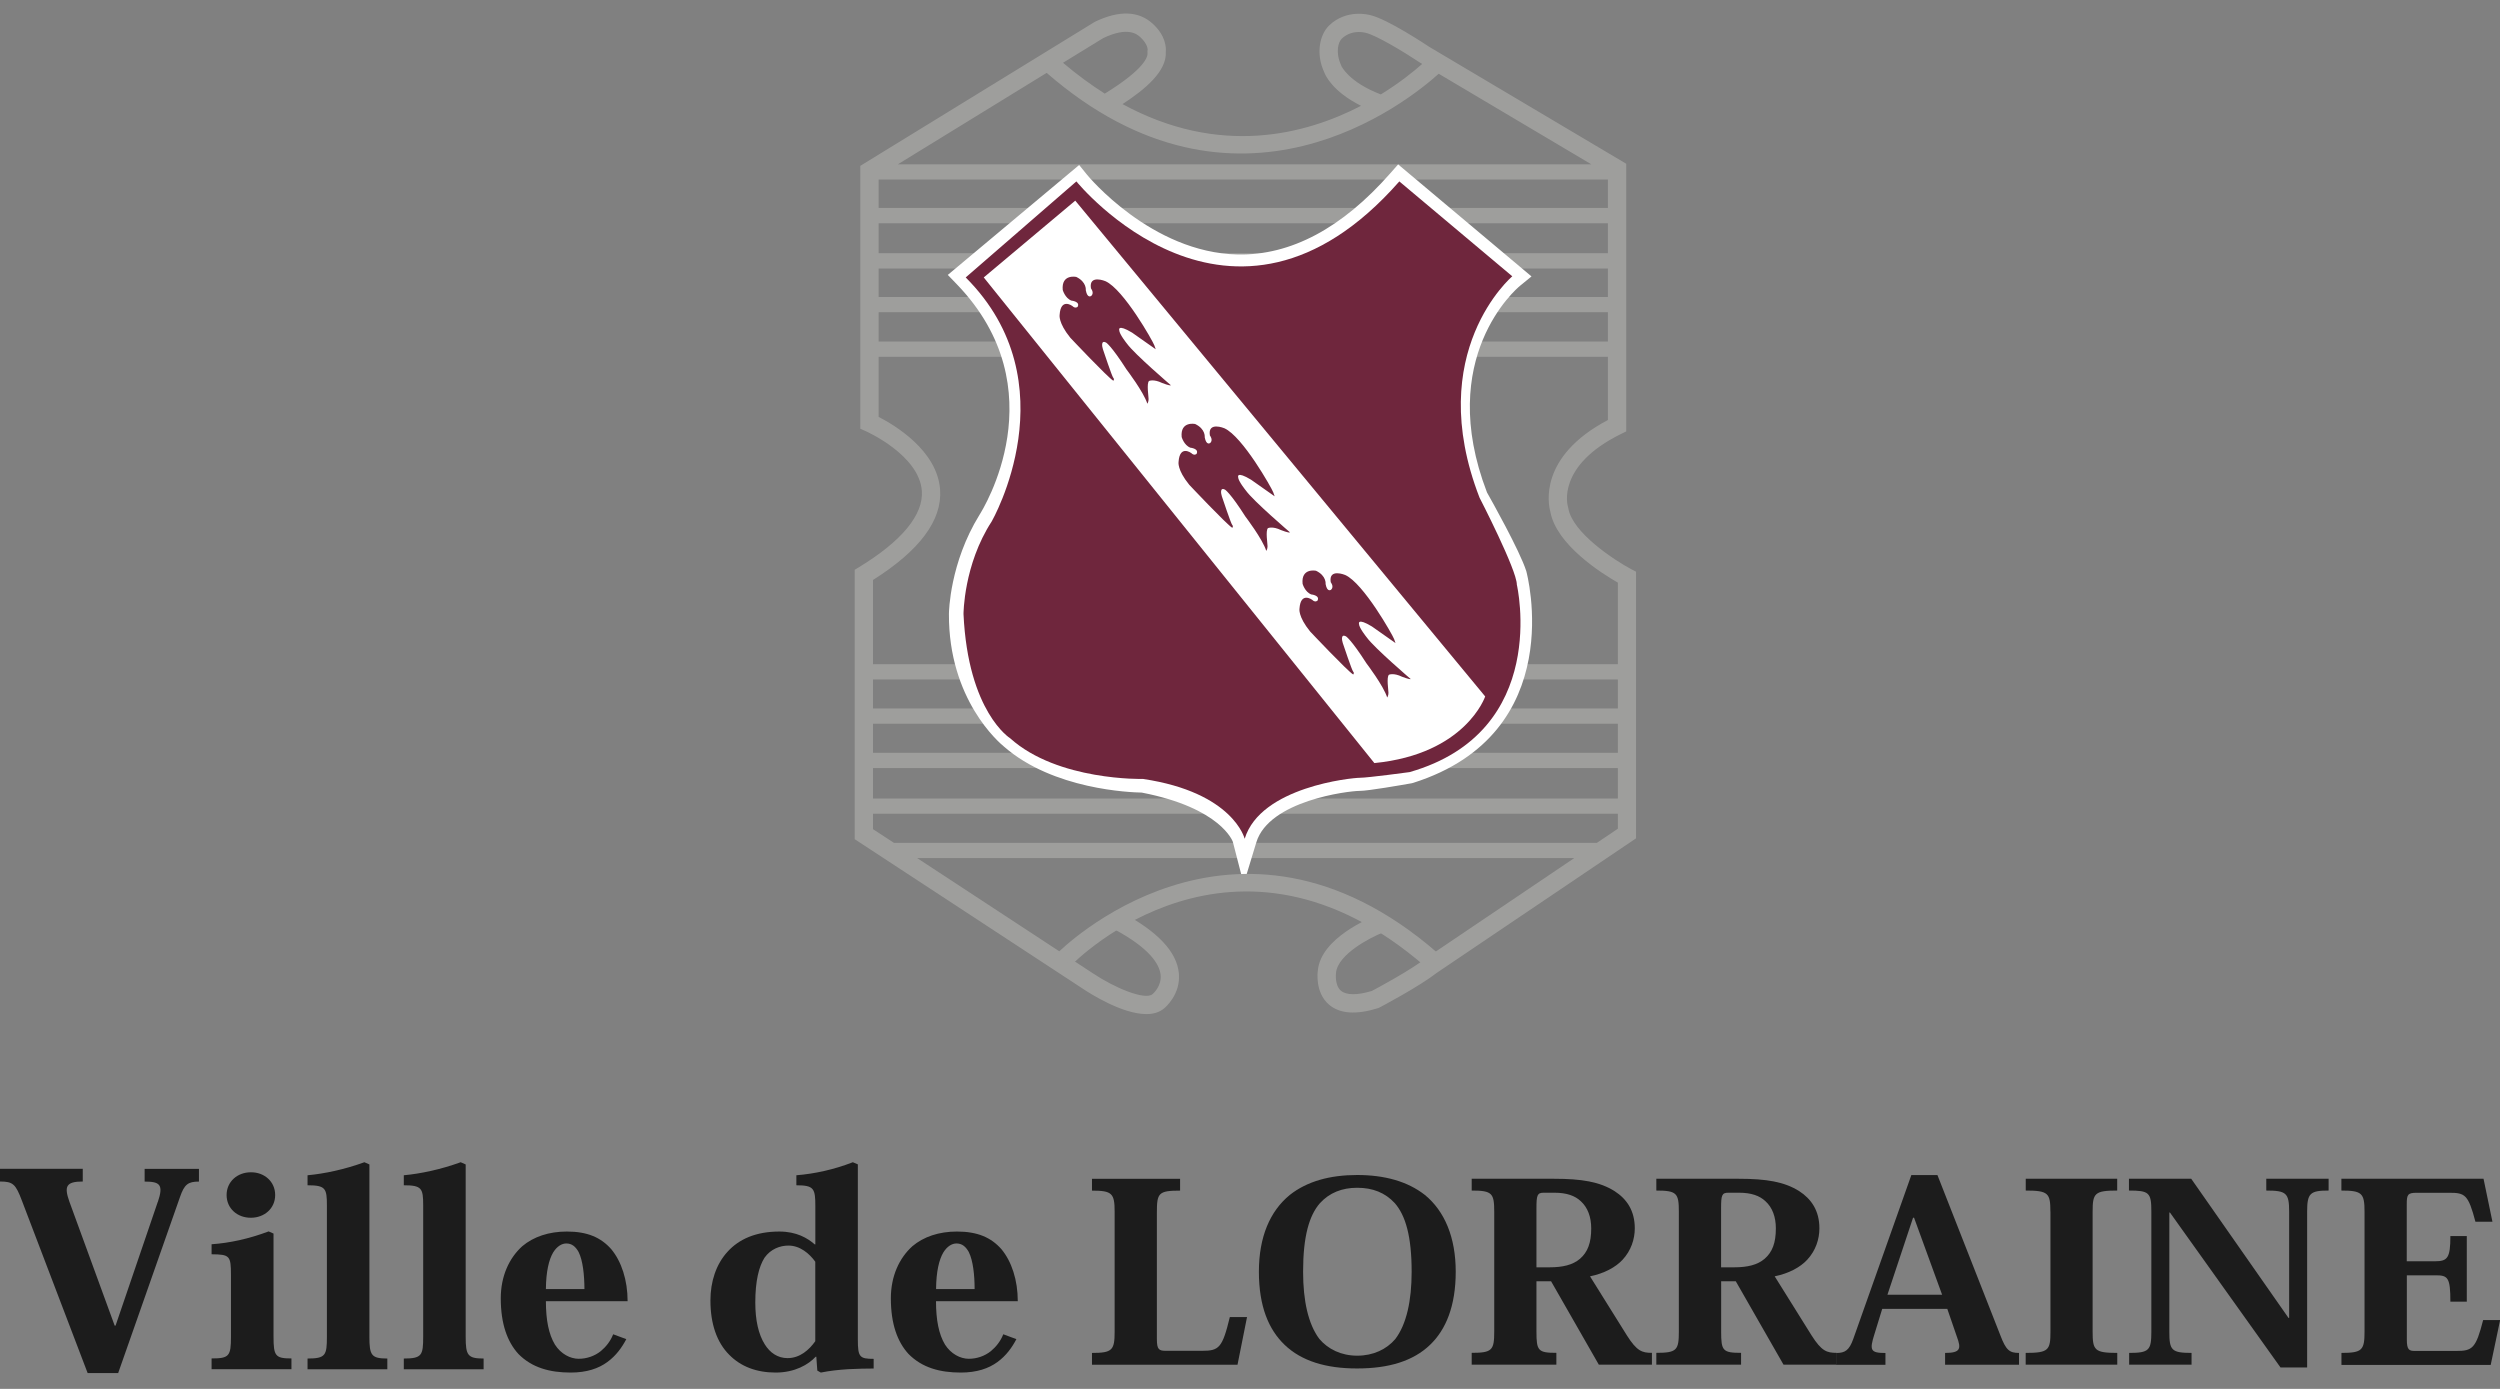
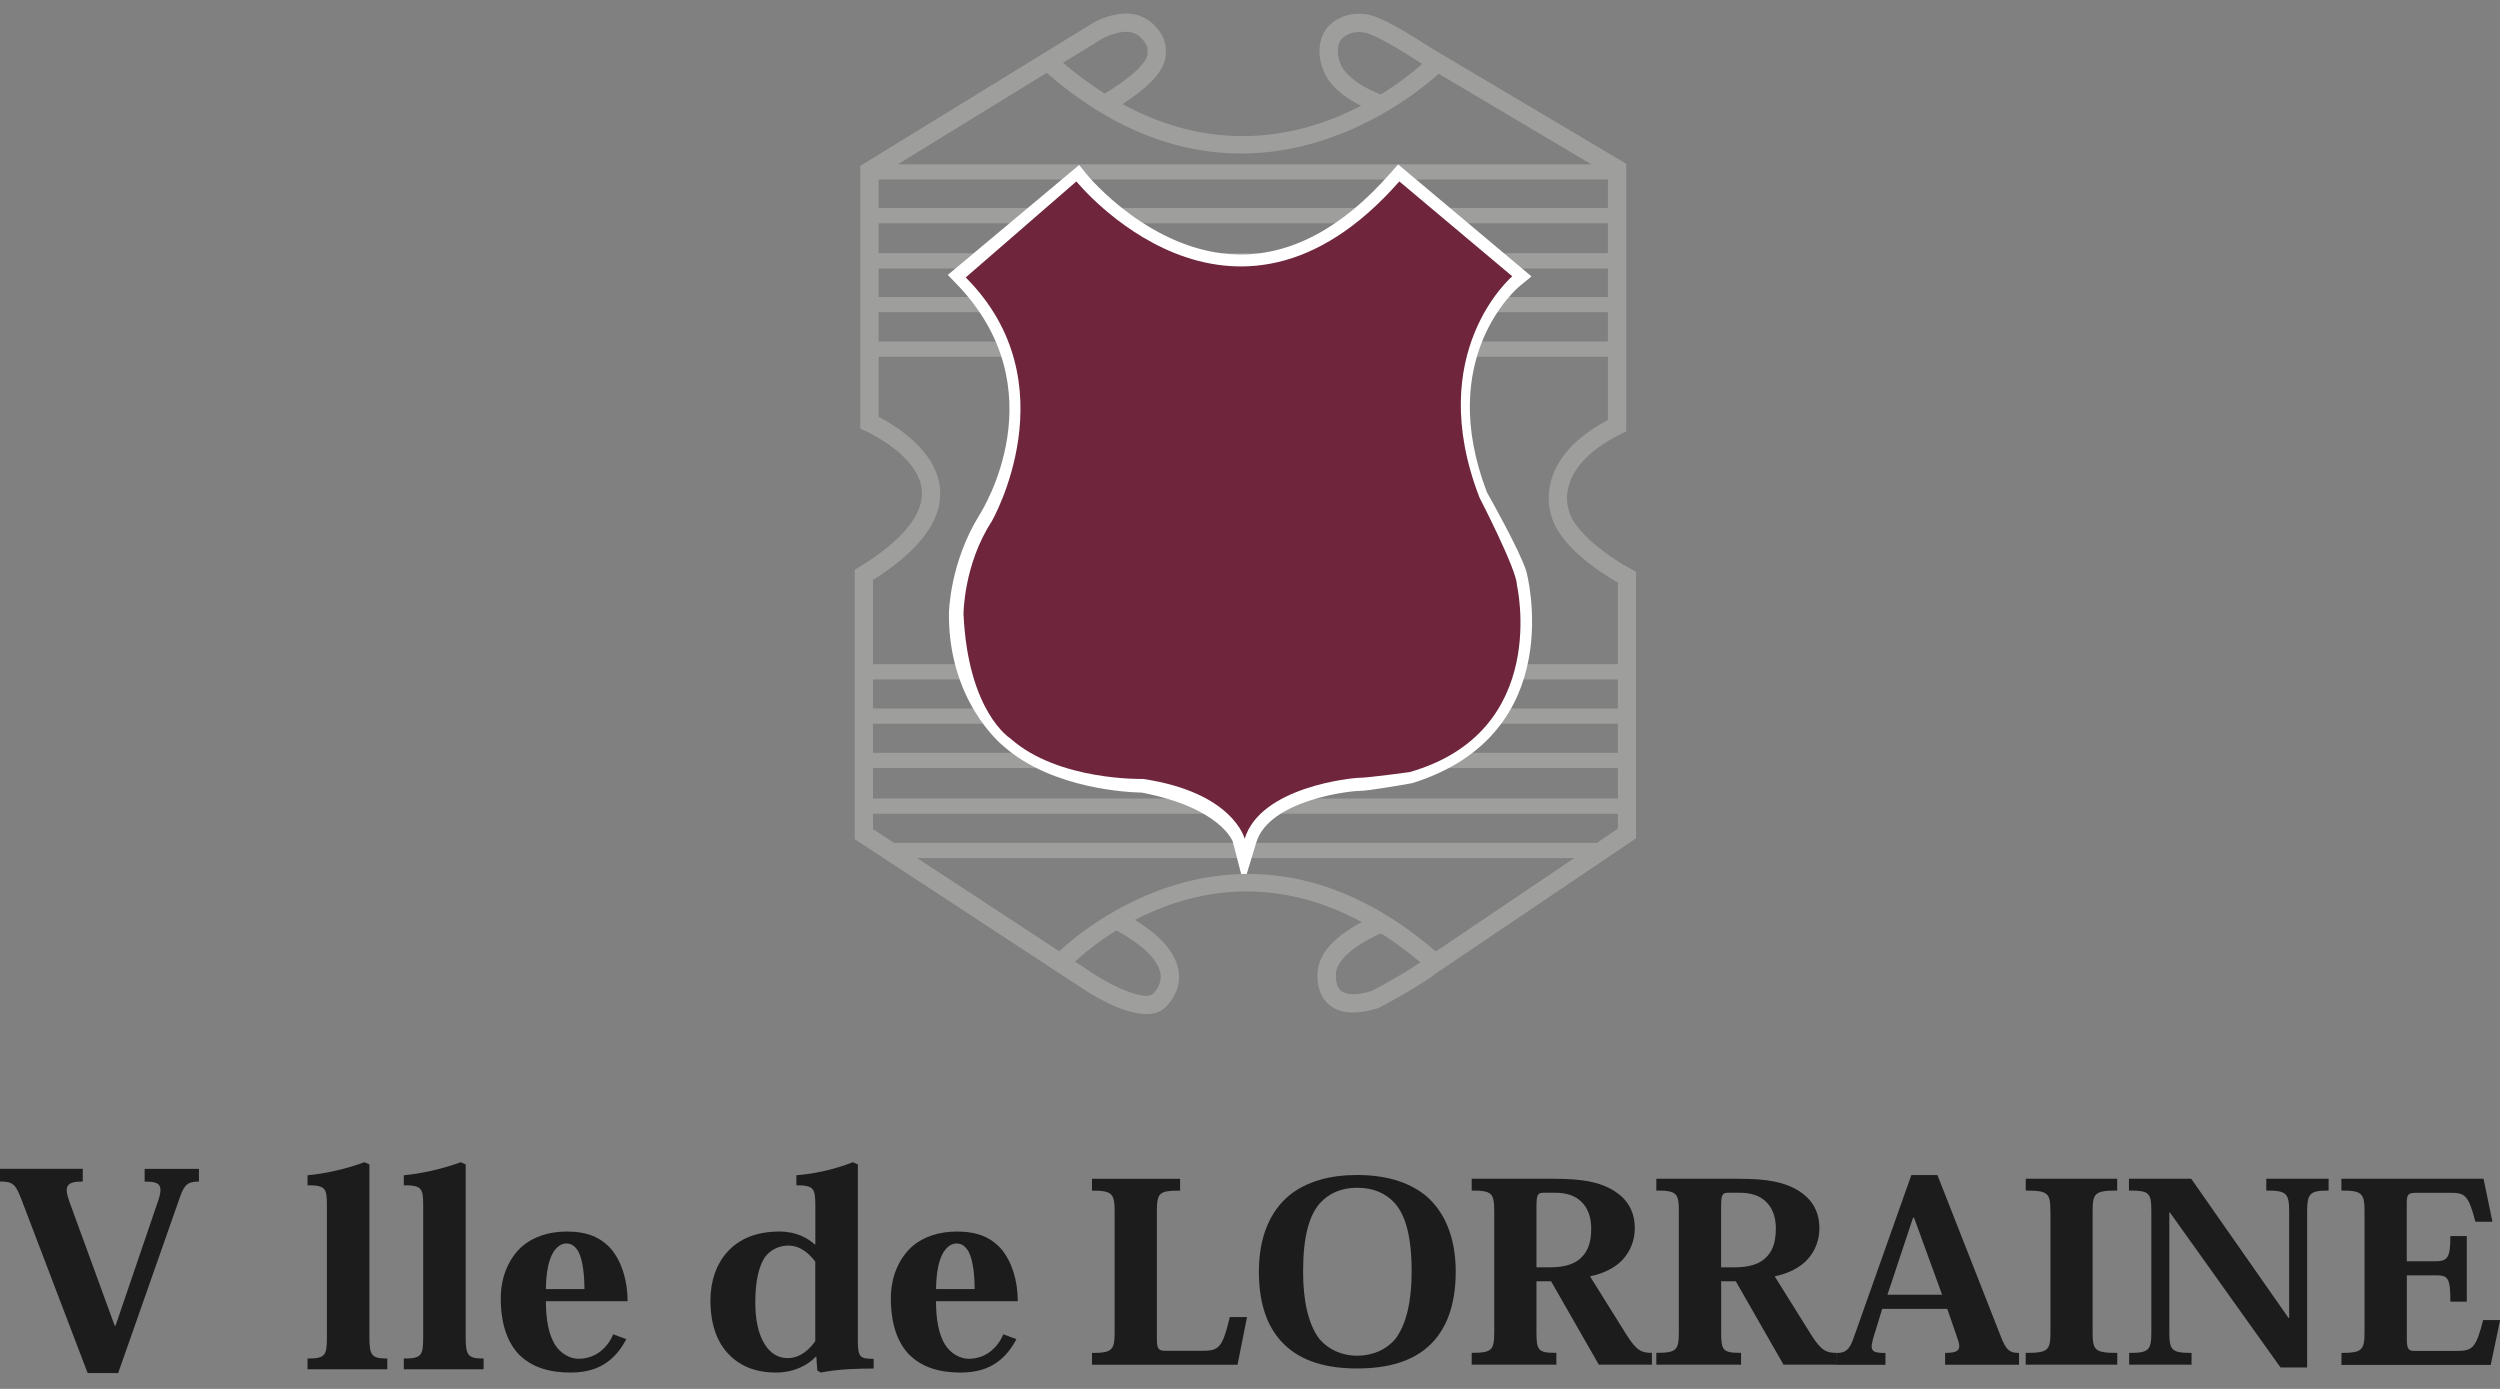
<svg xmlns="http://www.w3.org/2000/svg" width="117" height="65" viewBox="0 0 117 65" fill="none">
  <rect x="0" y="0" width="117" height="65" fill="#808080" stroke="none" />
  <g clip-path="url(#clip0_2554_7343)">
    <g clip-path="url(#clip1_2554_7343)">
      <path d="M76.573 26.759L76.345 26.639C75.589 26.238 73.581 24.94 73.396 23.78L73.381 23.721C73.356 23.644 72.841 21.794 75.867 20.308L76.107 20.19V7.663L66.898 2.198C66.698 2.066 64.922 0.888 64.132 0.709C64.086 0.696 63.022 0.4 62.199 1.196C61.788 1.597 61.548 2.467 61.983 3.404C62.02 3.503 62.35 4.28 63.697 4.952C61.067 6.315 57.067 7.339 52.533 4.872C53.6 4.178 54.615 3.327 54.559 2.423C54.578 2.217 54.556 1.665 53.943 1.107C53.283 0.505 52.373 0.477 51.241 1.02L40.262 7.762V20.064L40.518 20.178C40.543 20.19 43.029 21.297 43.143 22.984C43.217 24.095 42.202 25.325 40.207 26.54L40 26.667V39.274L50.661 46.262C51.019 46.503 52.521 47.459 53.65 47.459C53.97 47.459 54.26 47.382 54.486 47.187C54.516 47.163 55.269 46.543 55.17 45.544C55.075 44.544 54.174 43.588 52.496 42.703L52.095 43.462C53.838 44.384 54.263 45.143 54.316 45.618C54.374 46.154 53.961 46.509 53.937 46.527C53.591 46.82 52.185 46.247 51.136 45.544L42.924 40.159H73.674L66.769 44.819L66.744 44.837C66.029 45.399 64.456 46.244 64.203 46.376C63.522 46.583 63.01 46.58 62.757 46.367C62.455 46.111 62.522 45.559 62.525 45.531C62.602 44.659 64.16 43.863 64.697 43.653L64.388 42.854C64.126 42.956 61.807 43.897 61.674 45.429C61.668 45.47 61.532 46.444 62.195 47.015C62.698 47.447 63.472 47.502 64.493 47.181L64.564 47.15C64.641 47.11 66.417 46.173 67.256 45.519L76.567 39.234V26.753L76.573 26.759ZM75.25 8.403V9.732H41.12V8.403H75.25ZM75.25 10.448V11.851H41.12V10.448H75.25ZM75.25 12.567V13.899H41.12V12.567H75.25ZM41.12 14.611H75.25V15.984H41.12V14.611ZM62.772 3.071C62.482 2.448 62.633 1.967 62.794 1.81C63.056 1.557 63.367 1.498 63.596 1.498C63.768 1.498 63.895 1.532 63.913 1.535C64.41 1.649 65.714 2.436 66.439 2.92L66.559 2.991C66.174 3.333 65.511 3.873 64.623 4.419C63.114 3.842 62.778 3.096 62.766 3.068L62.772 3.071ZM51.633 1.782C52.805 1.224 53.227 1.612 53.366 1.739C53.727 2.069 53.708 2.328 53.711 2.328L53.699 2.396L53.705 2.464C53.727 2.658 53.569 3.231 51.704 4.382C51.062 3.975 50.408 3.497 49.748 2.938L51.633 1.782ZM67.33 3.45L74.476 7.691H42.017L48.984 3.41C57.924 11.191 65.909 4.736 67.333 3.45H67.33ZM43.997 22.923C43.87 21.078 41.85 19.885 41.12 19.512V16.699H75.25V19.657C71.987 21.375 72.465 23.617 72.555 23.94C72.826 25.492 74.966 26.839 75.716 27.268V31.086H40.857V27.142C43.038 25.766 44.096 24.348 43.997 22.923ZM40.857 35.946H75.716V37.371H40.857V35.946ZM75.716 35.231H40.857V33.871H75.716V35.231ZM75.716 33.155H40.857V31.798H75.716V33.155ZM74.732 39.447H41.847V39.453L40.857 38.805V38.084H75.716V38.784L74.732 39.447Z" fill="#9E9E9C" />
      <path d="M58.205 41.365L57.696 39.394C57.696 39.394 57.156 37.815 53.434 37.093C52.916 37.084 49.289 36.955 46.991 34.944C46.763 34.759 44.388 32.736 44.41 28.73C44.41 28.628 44.453 26.34 45.838 24.098C45.995 23.851 49.514 18.223 44.783 13.307L44.357 12.866L50.504 7.722L50.871 8.175C50.898 8.212 53.878 11.829 57.927 11.91C60.403 11.959 62.806 10.682 65.063 8.113L65.433 7.694L71.675 12.937L71.139 13.374C70.975 13.507 67.173 16.748 69.591 23.046C69.785 23.388 71.123 25.769 71.429 26.725C71.456 26.818 73.47 34.312 66.14 36.637L66.069 36.656C65.597 36.739 64.033 37.013 63.642 37.013C63.102 37.013 59.392 37.47 58.797 39.419L58.205 41.365ZM46.02 12.967C50.754 18.438 46.846 24.646 46.806 24.708C45.6 26.66 45.557 28.72 45.557 28.739C45.542 32.273 47.63 33.985 47.719 34.056C49.838 35.918 53.458 35.946 53.495 35.946L53.603 35.955C56.249 36.461 57.563 37.383 58.208 38.102C59.762 36.048 63.602 35.863 63.645 35.863C63.839 35.863 64.924 35.69 65.834 35.53C72.061 33.528 70.411 27.308 70.34 27.046C70.109 26.321 68.992 24.289 68.582 23.567L68.545 23.49C67.111 19.786 67.682 17.001 68.415 15.317C68.9 14.204 69.513 13.415 69.933 12.955L65.55 9.273C63.163 11.829 60.592 13.094 57.899 13.041C54.174 12.964 51.364 10.374 50.371 9.319L46.026 12.958L46.02 12.967Z" fill="white" />
      <path d="M45.197 12.983L50.375 8.49C50.375 8.49 57.619 17.442 65.489 8.49L70.775 12.931C70.775 12.931 66.6 16.471 69.242 23.29C69.242 23.29 70.988 26.673 70.988 27.361C70.988 27.361 72.592 34.241 65.967 36.135C65.967 36.135 64.012 36.4 63.642 36.4C63.272 36.4 58.991 36.822 58.251 39.255C58.251 39.255 57.724 37.087 53.496 36.455C53.496 36.455 49.508 36.557 47.278 34.553C47.278 34.553 45.305 33.334 45.092 28.736C45.092 28.736 45.095 26.426 46.412 24.403C46.412 24.403 50.137 17.93 45.197 12.986" fill="#6F263D" />
-       <path d="M46.041 12.983L50.322 9.39L69.507 32.594C69.507 32.594 68.6 35.289 64.32 35.712L46.041 12.986V12.983Z" fill="white" />
      <path d="M54.8 18.032C54.8 18.032 53.088 16.567 52.739 16.079C52.739 16.079 52.379 15.635 52.379 15.45C52.379 15.45 52.286 15.148 52.983 15.568L54.087 16.345L54.022 16.16C53.958 15.975 52.588 13.541 51.734 13.159C51.734 13.159 50.948 12.829 51.056 13.495C51.056 13.495 51.222 13.699 51.077 13.844C51.077 13.844 50.892 14.001 50.815 13.581C50.815 13.581 50.864 13.196 50.365 12.958C50.365 12.958 49.665 12.813 49.736 13.569C49.736 13.569 49.84 13.951 50.143 14.069C50.143 14.069 50.565 14.109 50.433 14.358C50.433 14.358 50.328 14.463 50.183 14.318C50.183 14.318 49.646 13.924 49.591 14.729C49.591 14.729 49.511 15.092 50.09 15.805C50.09 15.805 51.839 17.662 52.104 17.819C52.104 17.819 52.169 17.754 52.104 17.686C52.039 17.621 51.648 16.431 51.617 16.345C51.571 16.206 51.524 15.91 51.762 16.03C51.762 16.03 51.999 16.163 52.721 17.291C52.721 17.291 53.523 18.343 53.696 18.895C53.696 18.895 53.754 18.809 53.754 18.679C53.754 18.55 53.655 17.948 53.773 17.831C53.773 17.831 53.982 17.726 54.389 17.924C54.389 17.924 54.756 18.069 54.796 18.029" fill="#6F263D" />
-       <path d="M60.366 24.909C60.366 24.909 58.654 23.444 58.306 22.956C58.306 22.956 57.945 22.512 57.945 22.331C57.945 22.331 57.852 22.028 58.55 22.451L59.654 23.228L59.589 23.043C59.524 22.858 58.155 20.425 57.3 20.042C57.3 20.042 56.514 19.712 56.622 20.378C56.622 20.378 56.788 20.582 56.644 20.727C56.644 20.727 56.459 20.884 56.381 20.465C56.381 20.465 56.431 20.079 55.931 19.842C55.931 19.842 55.231 19.697 55.302 20.452C55.302 20.452 55.407 20.835 55.709 20.952C55.709 20.952 56.129 20.992 55.999 21.242C55.999 21.242 55.894 21.347 55.749 21.202C55.749 21.202 55.213 20.807 55.157 21.612C55.157 21.612 55.077 21.976 55.657 22.688C55.657 22.688 57.405 24.542 57.67 24.702C57.67 24.702 57.735 24.637 57.67 24.57C57.606 24.505 57.214 23.314 57.183 23.228C57.137 23.089 57.091 22.793 57.328 22.913C57.328 22.913 57.566 23.046 58.287 24.178C58.287 24.178 59.089 25.229 59.262 25.782C59.262 25.782 59.321 25.695 59.321 25.566C59.321 25.436 59.222 24.835 59.339 24.718C59.339 24.718 59.549 24.613 59.956 24.81C59.956 24.81 60.326 24.955 60.363 24.915" fill="#6F263D" />
      <path d="M66.022 31.78C66.022 31.78 64.31 30.315 63.962 29.828C63.962 29.828 63.601 29.384 63.601 29.199C63.601 29.199 63.509 28.896 64.206 29.319L65.31 30.096L65.245 29.911C65.18 29.726 63.811 27.293 62.956 26.91C62.956 26.91 62.17 26.58 62.278 27.247C62.278 27.247 62.445 27.45 62.3 27.595C62.3 27.595 62.115 27.752 62.038 27.333C62.038 27.333 62.087 26.947 61.587 26.71C61.587 26.71 60.887 26.565 60.961 27.32C60.961 27.32 61.066 27.703 61.368 27.82C61.368 27.82 61.791 27.86 61.658 28.11C61.658 28.11 61.553 28.215 61.408 28.07C61.408 28.07 60.872 27.675 60.816 28.48C60.816 28.48 60.736 28.844 61.316 29.556C61.316 29.556 63.065 31.41 63.33 31.567C63.33 31.567 63.395 31.502 63.33 31.434C63.265 31.37 62.873 30.179 62.842 30.093C62.796 29.954 62.75 29.658 62.987 29.778C62.987 29.778 63.225 29.911 63.947 31.04C63.947 31.04 64.748 32.091 64.921 32.644C64.921 32.644 64.98 32.557 64.98 32.428C64.98 32.298 64.881 31.697 65.001 31.579C65.001 31.579 65.211 31.475 65.618 31.672C65.618 31.672 65.988 31.817 66.025 31.777" fill="#6F263D" />
      <path d="M66.698 45.229C57.788 37.51 50.411 44.887 50.103 45.204L49.489 44.606C49.569 44.523 57.733 36.325 67.259 44.581L66.698 45.229Z" fill="#9E9E9C" />
      <path d="M7.386 56.255C7.664 55.434 7.482 55.298 6.769 55.298V54.703H9.311V55.298C8.799 55.298 8.629 55.428 8.425 56.017L5.53 64.26H4.102L1.024 56.187C0.731 55.413 0.608 55.295 0 55.295V54.7H3.873V55.295C3.081 55.295 2.998 55.53 3.247 56.236L5.366 62.037H5.409L7.383 56.251L7.386 56.255Z" fill="#1C1C1C" />
-       <path d="M11.753 54.863C12.37 54.863 12.878 55.295 12.878 55.927C12.878 56.559 12.37 56.991 11.737 56.991C11.105 56.991 10.605 56.556 10.605 55.927C10.605 55.298 11.114 54.863 11.737 54.863H11.753ZM12.801 62.561C12.801 63.461 12.888 63.575 13.64 63.575V64.078H9.902V63.575C10.732 63.575 10.809 63.461 10.809 62.555V59.671C10.809 58.764 10.75 58.709 9.902 58.7V58.231C10.75 58.172 11.633 57.981 12.573 57.63L12.801 57.731V62.564V62.561Z" fill="#1C1C1C" />
      <path d="M15.299 56.405C15.299 55.616 15.235 55.471 14.393 55.471V55.002C15.182 54.931 16.132 54.728 17.054 54.392L17.288 54.496V62.564C17.288 63.425 17.378 63.579 18.127 63.579V64.082H14.393V63.579C15.241 63.579 15.299 63.428 15.299 62.558V56.412V56.405Z" fill="#1C1C1C" />
      <path d="M19.805 56.405C19.805 55.616 19.74 55.471 18.898 55.471V55.002C19.685 54.931 20.638 54.728 21.56 54.392L21.794 54.496V62.564C21.794 63.425 21.884 63.579 22.633 63.579V64.082H18.898V63.579C19.747 63.579 19.805 63.428 19.805 62.558V56.412V56.405Z" fill="#1C1C1C" />
      <path d="M25.548 60.331C25.554 59.502 25.693 58.943 25.887 58.617C26.066 58.327 26.291 58.194 26.504 58.194C26.772 58.194 26.942 58.351 27.078 58.592C27.278 58.99 27.349 59.671 27.352 60.328H25.548V60.331ZM29.372 60.892C29.372 59.912 29.085 59.036 28.607 58.462C28.123 57.913 27.488 57.636 26.529 57.636C25.69 57.636 24.971 57.876 24.441 58.324C23.83 58.876 23.436 59.721 23.436 60.76C23.436 61.969 23.747 62.801 24.262 63.366C24.9 64.013 25.742 64.236 26.705 64.236C27.463 64.236 28.015 64.044 28.425 63.742C28.826 63.449 29.098 63.076 29.311 62.672L28.697 62.444C28.564 62.78 28.355 63.033 28.12 63.23C27.821 63.471 27.448 63.591 27.084 63.591C26.686 63.591 26.248 63.363 25.971 62.928C25.678 62.441 25.548 61.771 25.548 60.895H29.375L29.372 60.892Z" fill="#1C1C1C" />
      <path d="M38.155 62.768C37.871 63.169 37.442 63.56 36.856 63.56C36.4 63.56 36.033 63.31 35.789 62.913C35.499 62.447 35.348 61.799 35.348 60.954C35.348 59.937 35.521 59.27 35.78 58.86C36.07 58.453 36.505 58.293 36.9 58.293C37.445 58.293 37.88 58.669 38.155 59.048V62.768ZM38.155 58.237H38.13C37.794 57.944 37.279 57.636 36.474 57.636C35.364 57.636 34.577 58 34.053 58.577C33.513 59.163 33.248 59.98 33.248 60.862C33.248 61.947 33.544 62.823 34.13 63.406C34.667 63.952 35.401 64.236 36.301 64.236C37.202 64.236 37.84 63.859 38.173 63.495H38.204L38.25 64.143L38.414 64.236C38.846 64.149 39.262 64.106 39.7 64.078C40.113 64.057 40.545 64.047 40.887 64.047V63.594C40.233 63.594 40.147 63.514 40.147 62.697V54.493L39.913 54.392C39.055 54.728 38.133 54.934 37.27 55.002V55.471C38.099 55.471 38.158 55.625 38.158 56.455V58.237H38.155Z" fill="#1C1C1C" />
      <path d="M43.808 60.331C43.814 59.502 43.953 58.943 44.147 58.617C44.326 58.327 44.551 58.194 44.764 58.194C45.032 58.194 45.202 58.351 45.338 58.592C45.538 58.99 45.612 59.671 45.612 60.328H43.808V60.331ZM47.632 60.892C47.632 59.912 47.345 59.036 46.867 58.462C46.383 57.913 45.745 57.636 44.786 57.636C43.947 57.636 43.228 57.876 42.698 58.324C42.087 58.876 41.692 59.721 41.692 60.76C41.692 61.969 42.001 62.801 42.519 63.366C43.157 64.013 43.999 64.236 44.961 64.236C45.72 64.236 46.269 64.044 46.682 63.742C47.083 63.449 47.355 63.076 47.567 62.672L46.954 62.444C46.821 62.78 46.611 63.033 46.377 63.23C46.078 63.471 45.705 63.591 45.341 63.591C44.943 63.591 44.505 63.363 44.227 62.928C43.934 62.441 43.805 61.771 43.805 60.895H47.632V60.892Z" fill="#1C1C1C" />
      <path d="M57.917 63.869H51.105V63.317C52.054 63.317 52.165 63.19 52.165 62.324V56.711C52.165 55.847 52.045 55.721 51.105 55.721V55.169H55.228V55.721C54.213 55.721 54.142 55.835 54.142 56.742V62.675C54.142 63.163 54.244 63.218 54.568 63.218H56.252C57.05 63.218 57.205 63.089 57.556 61.639H58.361L57.914 63.875L57.917 63.869Z" fill="#1C1C1C" />
      <path d="M63.527 55.588C64.236 55.588 64.831 55.816 65.284 56.316C65.775 56.886 66.065 57.846 66.065 59.517C66.065 60.874 65.824 61.975 65.303 62.663C64.896 63.147 64.267 63.446 63.52 63.446C62.774 63.446 62.154 63.144 61.747 62.663C61.226 61.975 60.985 60.874 60.985 59.517C60.985 57.842 61.275 56.886 61.766 56.316C62.219 55.816 62.814 55.588 63.511 55.588H63.523H63.527ZM63.517 64.044C64.992 64.044 66.136 63.699 66.928 62.937C67.671 62.225 68.128 61.121 68.128 59.514C68.128 57.907 67.607 56.677 66.685 55.924C65.874 55.286 64.788 54.99 63.517 54.99C62.247 54.99 61.173 55.283 60.362 55.924C59.44 56.677 58.916 57.883 58.916 59.514C58.916 61.145 59.376 62.225 60.119 62.937C60.911 63.699 62.059 64.044 63.502 64.044H63.517Z" fill="#1C1C1C" />
      <path d="M71.906 56.55C71.906 55.937 71.941 55.819 72.246 55.819H72.742C73.322 55.819 73.711 55.961 73.982 56.217C74.303 56.51 74.469 56.951 74.469 57.488C74.469 58.166 74.306 58.595 73.945 58.91C73.603 59.203 73.125 59.31 72.533 59.31H71.906V56.547V56.55ZM74.411 59.733C75.077 59.597 75.61 59.31 75.937 58.956C76.335 58.527 76.508 57.993 76.508 57.485C76.508 56.661 76.135 56.112 75.558 55.742C74.867 55.31 74.034 55.166 72.724 55.166H68.875V55.718C69.837 55.718 69.93 55.844 69.93 56.708V62.32C69.93 63.187 69.834 63.313 68.875 63.313V63.865H72.838V63.313C71.981 63.313 71.906 63.215 71.906 62.323V59.964H72.591L74.824 63.865H77.31V63.313C76.85 63.313 76.606 63.236 76.138 62.496L74.411 59.73V59.733Z" fill="#1C1C1C" />
      <path d="M80.547 56.55C80.547 55.937 80.581 55.819 80.886 55.819H81.383C81.963 55.819 82.351 55.961 82.623 56.217C82.947 56.51 83.11 56.951 83.11 57.488C83.11 58.166 82.947 58.595 82.586 58.91C82.246 59.203 81.768 59.31 81.173 59.31H80.547V56.547V56.55ZM83.051 59.733C83.718 59.597 84.251 59.31 84.578 58.956C84.976 58.527 85.148 57.993 85.148 57.485C85.148 56.661 84.772 56.112 84.199 55.742C83.511 55.31 82.675 55.166 81.364 55.166H77.516V55.718C78.478 55.718 78.57 55.844 78.57 56.708V62.32C78.57 63.187 78.475 63.313 77.516 63.313V63.865H81.482V63.313C80.624 63.313 80.55 63.215 80.55 62.323V59.964H81.235L83.468 63.865H85.953V63.313C85.494 63.313 85.25 63.236 84.781 62.496L83.054 59.73L83.051 59.733Z" fill="#1C1C1C" />
      <path d="M90.891 60.594H88.332L89.531 56.989H89.578L90.891 60.594ZM91.132 61.251L91.582 62.558C91.789 63.116 91.761 63.317 91.03 63.317V63.869H94.49V63.317C94.046 63.317 93.883 63.194 93.618 62.496L90.672 54.993H89.451L86.734 62.66C86.543 63.2 86.343 63.32 85.936 63.32V63.872H88.239V63.32C87.53 63.32 87.487 63.19 87.724 62.438L88.088 61.254H91.135L91.132 61.251Z" fill="#1C1C1C" />
      <path d="M95.958 56.704C95.958 55.844 95.869 55.718 94.805 55.718V55.166H99.085V55.718C98.025 55.718 97.935 55.844 97.935 56.704V62.33C97.935 63.19 98.025 63.316 99.088 63.316V63.868H94.802V63.316C95.869 63.316 95.961 63.19 95.961 62.33V56.704H95.958Z" fill="#1C1C1C" />
      <path d="M107.104 61.679H107.132V56.704C107.132 55.835 107.002 55.718 106.062 55.718V55.166H108.979V55.718C108.113 55.718 107.974 55.841 107.974 56.704V63.998H106.728L101.553 56.745H101.525V62.33C101.525 63.193 101.63 63.316 102.565 63.316V63.868H99.644V63.316C100.572 63.316 100.683 63.196 100.683 62.33V56.689C100.683 55.81 100.575 55.718 99.635 55.718V55.166H102.549L107.104 61.682V61.679Z" fill="#1C1C1C" />
      <path d="M109.58 63.868V63.316C110.546 63.316 110.66 63.19 110.66 62.327V56.701C110.66 55.841 110.539 55.718 109.577 55.718V55.166H116.229L116.646 57.176H115.85C115.514 55.9 115.36 55.822 114.623 55.822H113.102C112.677 55.822 112.636 55.909 112.636 56.359V59.027H113.969C114.545 59.027 114.678 58.869 114.678 57.849H115.446V60.917H114.678C114.678 59.782 114.561 59.684 113.984 59.684H112.64V62.697C112.64 63.172 112.747 63.224 113.013 63.224H114.956C115.705 63.224 115.872 63.11 116.211 61.778H117.006L116.565 63.878H109.583L109.58 63.868Z" fill="#1C1C1C" />
    </g>
  </g>
  <defs>
    <clipPath id="clip0_2554_7343">
      <rect width="117" height="63.632" fill="white" transform="translate(0 0.632)" />
    </clipPath>
    <clipPath id="clip1_2554_7343">
      <rect width="117" height="63.632" fill="white" transform="translate(0 0.632)" />
    </clipPath>
  </defs>
</svg>